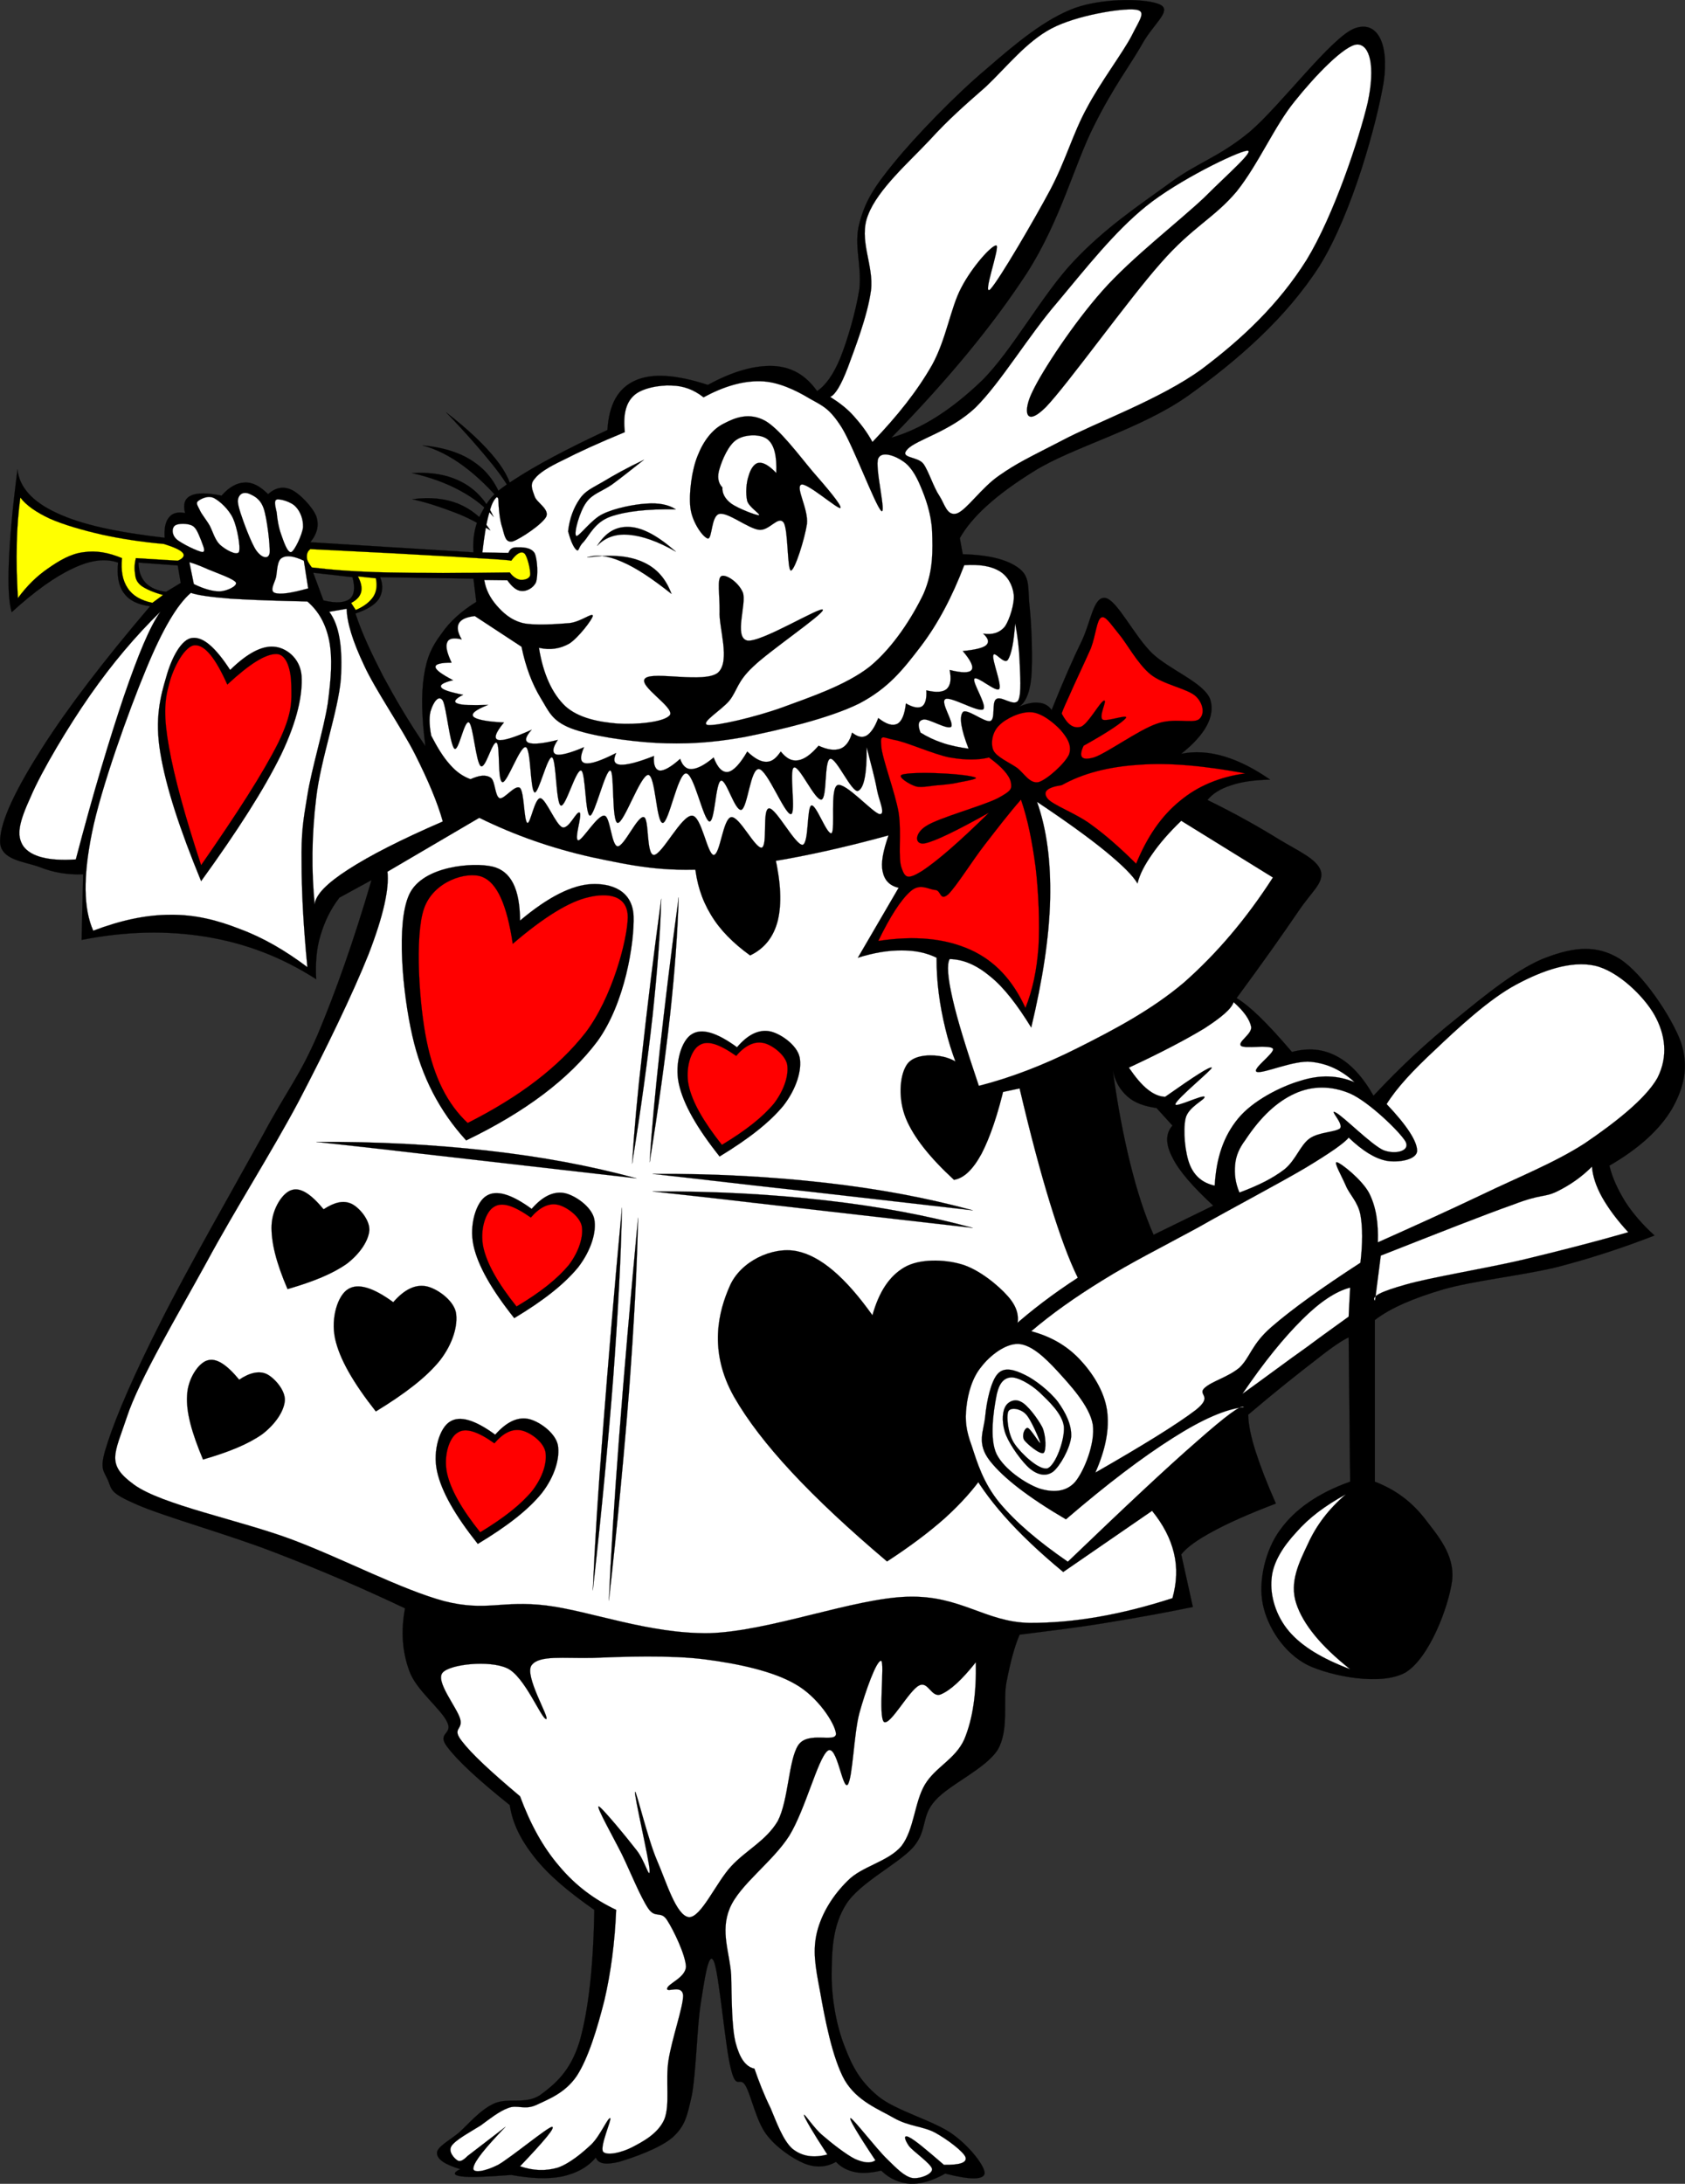
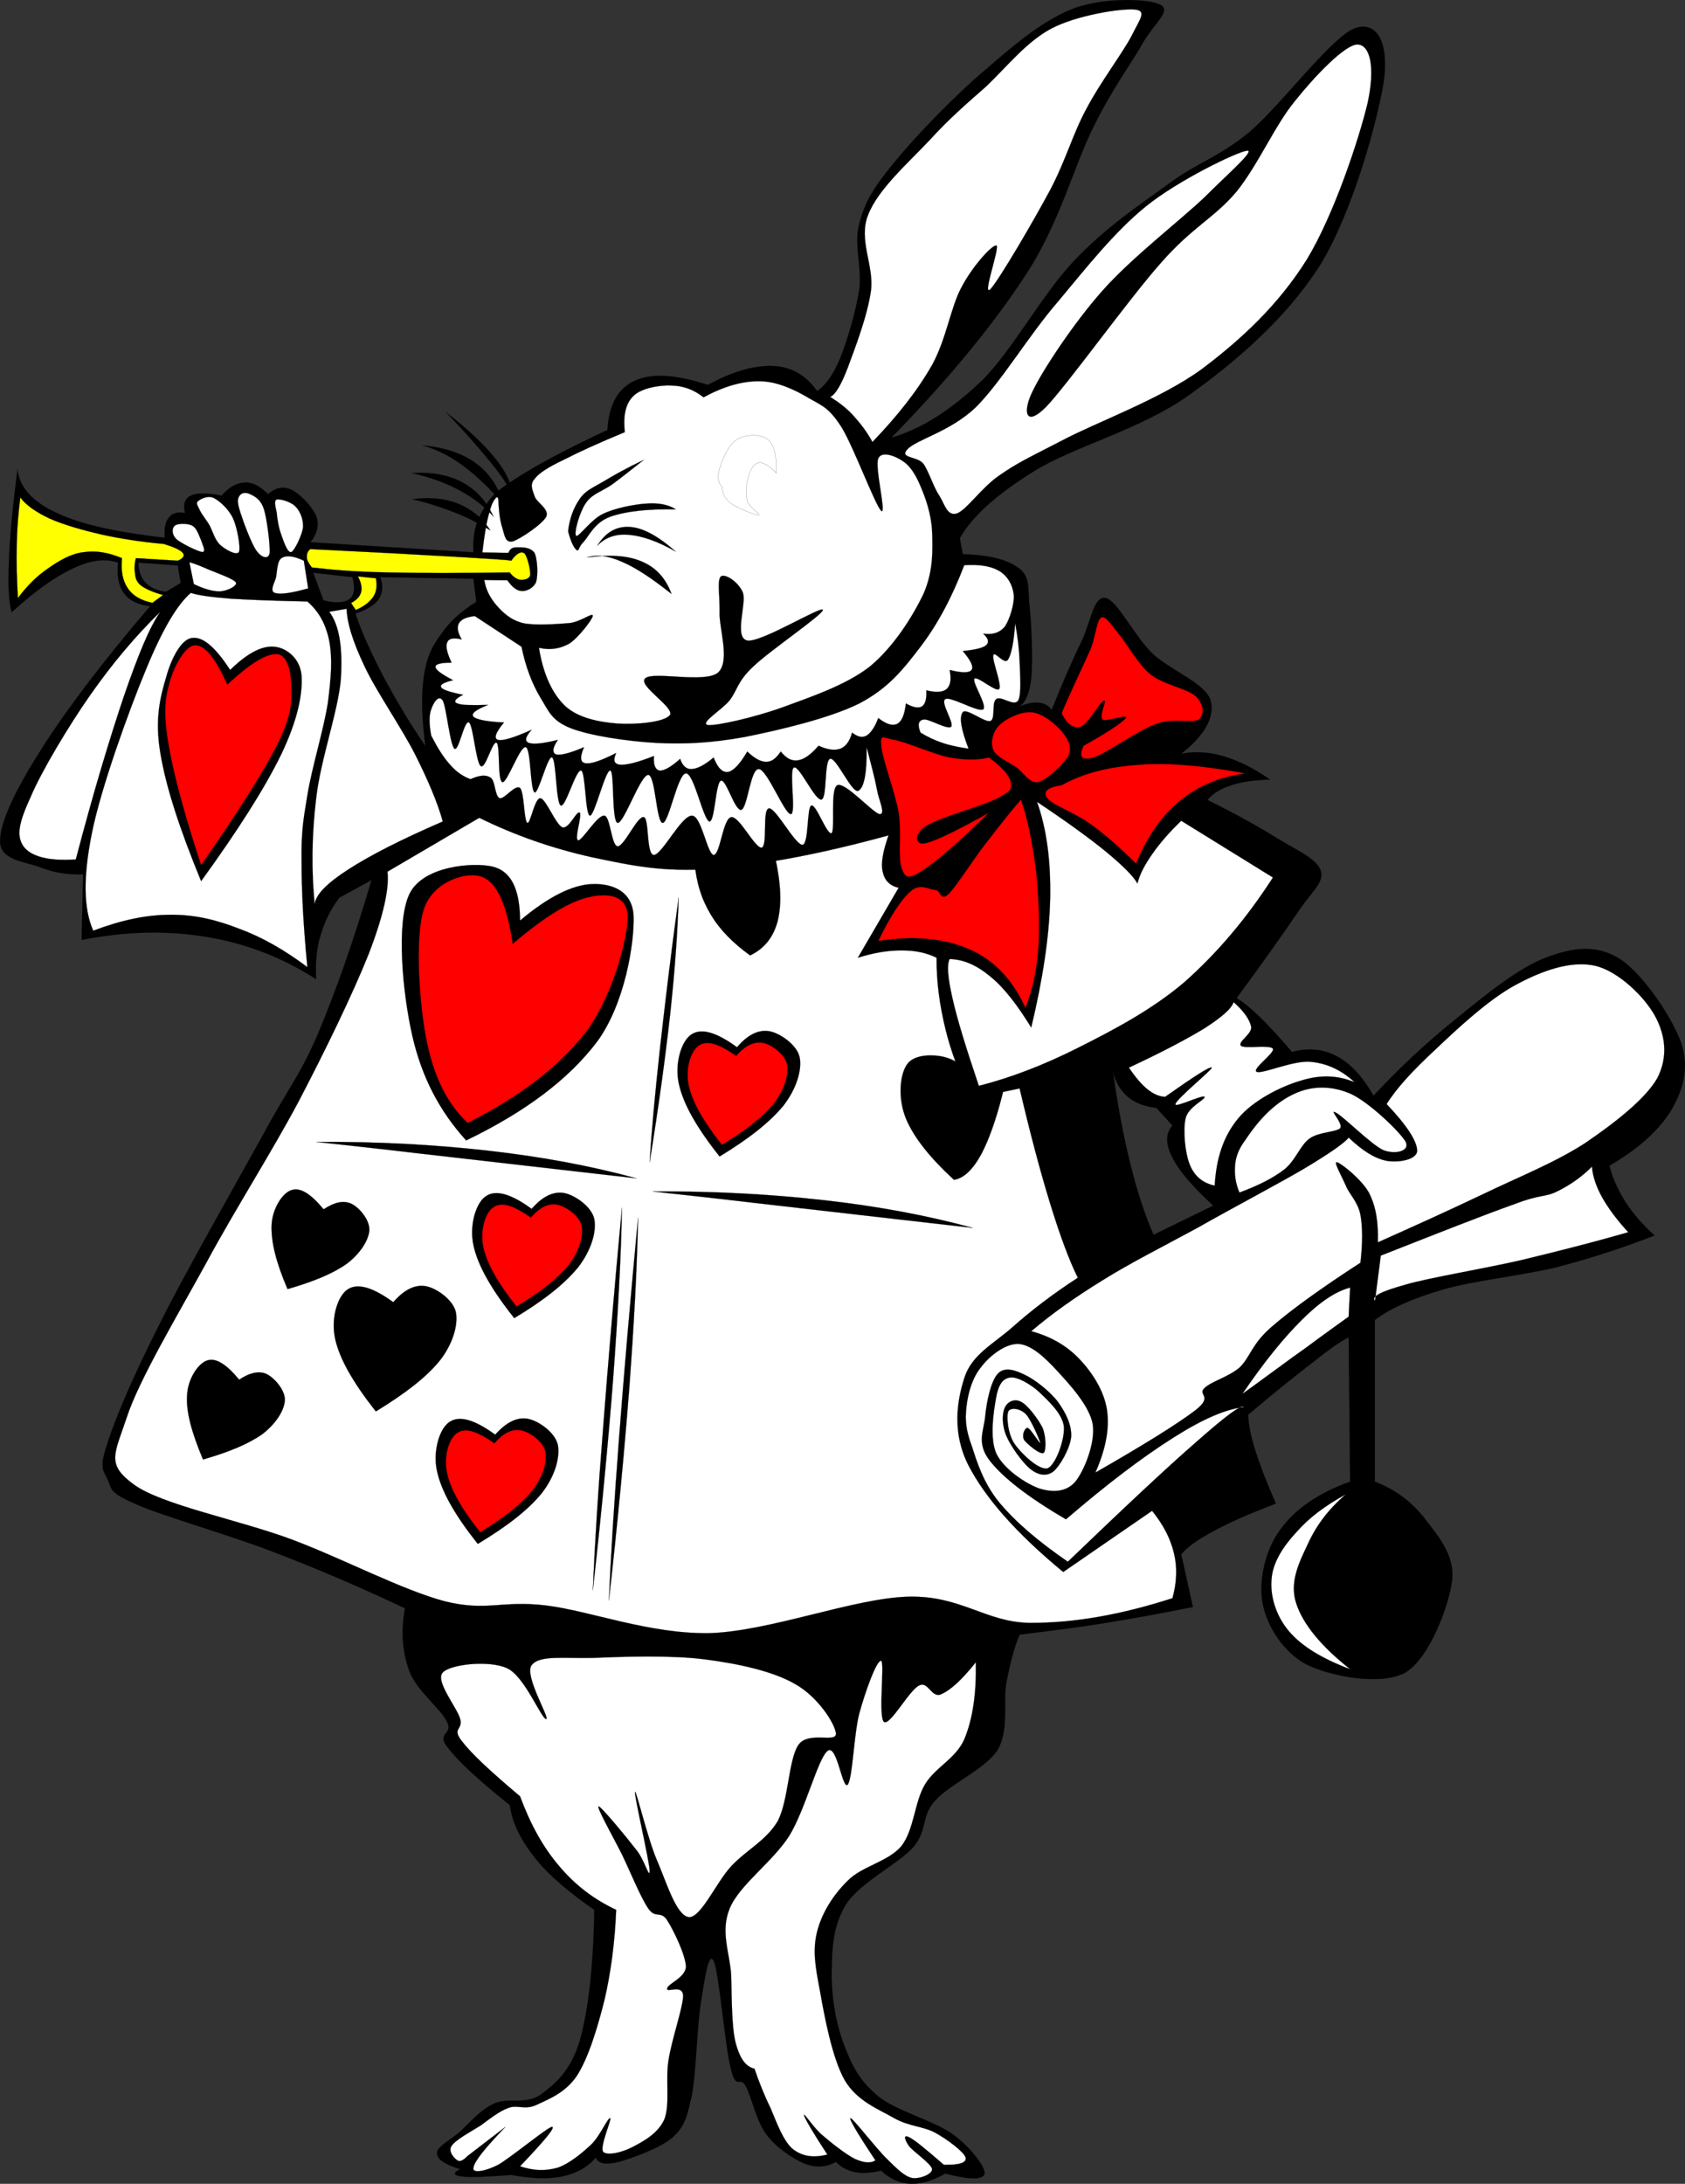
<svg xmlns="http://www.w3.org/2000/svg" width="449.263" height="582.193">
  <rect width="100%" height="100%" fill="#333333" stroke="none" />
  <title>white rabbit</title>
  <g>
    <title>Layer 1</title>
    <g id="g5">
      <path d="m217.855,104.267c2.231,-1.476 4.355,-4.356 6.228,-8.928c1.872,-4.716 4.104,-12.24 5.04,-18.252c0.72,-6.12 -1.548,-11.808 0,-17.496c1.476,-5.688 3.708,-9.504 9.324,-16.308c5.651,-6.948 16.308,-18 24.479,-24.84c8.064,-7.02 15.805,-13.428 23.652,-16.308c7.848,-2.808 19.8,-2.556 22.932,-0.792c2.88,1.656 -2.088,5.112 -5.04,10.512c-3.06,5.4 -7.704,11.448 -12.815,21.744c-5.22,10.296 -8.856,25.128 -17.856,39.204c-9.144,14.004 -20.916,28.26 -36.144,43.884l0,0l0,0c7.992,-2.304 15.876,-7.308 24.084,-15.156c8.1,-7.992 16.128,-23.004 24.479,-31.824c8.353,-8.892 17.28,-14.832 25.236,-20.592c7.812,-5.868 13.392,-7.056 21.744,-13.968c8.315,-7.092 21.852,-25.308 27.972,-27.576c5.868,-2.196 9.288,3.708 7.74,14.364c-1.764,10.656 -8.28,34.74 -17.064,48.924c-8.928,13.968 -22.067,25.344 -34.956,34.56c-12.888,9.144 -30.924,13.752 -41.184,20.196c-10.296,6.372 -16.668,12.276 -19.8,17.856l0,0l0.792,4.284l0,0c7.128,0.18 12.132,1.476 15.156,3.888c2.987,2.376 2.088,5.544 2.699,10.476c0.504,4.86 0.828,14.184 0.396,18.648c-0.468,4.464 -1.764,6.876 -3.492,7.776l0,0c2.052,-0.972 3.996,-1.368 5.437,-1.188c1.403,0.072 2.699,0.72 3.491,1.944l0,0c3.024,-7.524 5.688,-13.644 8.137,-18.648c2.376,-5.112 3.06,-11.772 6.228,-11.232c3.132,0.612 7.596,10.008 12.42,14.724c4.716,4.5 14.112,7.956 15.552,12.456c1.261,4.428 -1.332,9.216 -7.775,14.364l0,0c3.563,-0.72 7.271,-0.504 11.268,0.648c3.996,1.188 7.992,3.168 12.42,6.228l0,0c-4.212,0.108 -7.704,0.576 -10.476,1.548c-2.844,0.9 -4.824,2.196 -6.229,3.888l0,0c7.74,3.78 13.86,7.272 19.044,10.476c5.076,3.096 10.261,5.256 11.232,8.568c0.72,3.168 -2.412,5.22 -6.192,10.872c-3.852,5.652 -9.107,13.14 -16.308,22.896l0,0c1.656,1.008 3.672,2.592 6.192,5.04c2.447,2.376 5.256,5.436 8.567,9.324l0,0c4.429,-1.188 8.389,-0.792 12.024,1.188c3.6,1.908 6.84,5.4 9.72,10.477l0,0c7.128,-7.632 14.364,-14.4 22.141,-20.592c7.668,-6.264 16.703,-13.644 24.048,-16.308c7.308,-2.736 13.319,-3.384 19.439,0.396c6.048,3.852 13.752,15.264 16.309,22.14c2.268,6.696 0.792,12.276 -2.341,17.855c-3.275,5.509 -8.712,10.513 -16.703,15.156l0,0c0.827,3.384 2.304,6.48 4.283,9.685c1.98,3.06 4.608,6.084 7.74,8.928l0,0c-8.316,3.24 -16.92,6.084 -26.388,8.532c-9.576,2.231 -21.816,3.527 -29.916,5.831c-8.064,2.377 -14.148,5.005 -18.252,8.173l0,0l0,43.092l0,0c5.472,2.124 9.647,5.22 13.212,9.72c3.348,4.428 8.208,9.72 7.38,16.704c-0.937,6.948 -6.048,20.556 -12.42,24.444c-6.48,3.636 -19.692,1.044 -26.028,-1.944c-6.408,-3.204 -10.836,-10.26 -12.023,-16.308c-1.225,-6.084 0.647,-14.4 4.644,-19.801c3.924,-5.436 10.044,-9.756 18.648,-12.815l0,0l-0.396,-38.448l0,0c-1.26,0.504 -4.104,2.304 -8.532,5.832c-4.5,3.456 -10.584,8.244 -18.252,14.76l0,0c0.036,2.521 0.685,5.761 1.944,9.721c1.26,3.924 3.024,8.531 5.436,13.968l0,0c-6.983,2.664 -12.456,5.076 -16.703,7.38c-4.213,2.268 -7.057,4.284 -8.532,6.191l0,0l3.096,14.005l0,0c-7.884,1.62 -15.552,2.987 -23.292,4.248c-7.812,1.296 -15.3,2.159 -22.896,3.132l0,0c-1.477,3.42 -2.521,7.632 -3.528,12.779c-0.937,5.076 0.756,12.564 -2.304,17.893c-3.276,5.147 -12.925,9.252 -16.704,13.572c-3.853,4.283 -1.908,7.775 -5.832,12.42c-4.068,4.536 -14.185,9.396 -17.856,15.155c-3.708,5.832 -3.852,12.456 -3.888,19.044c0,6.372 1.296,13.5 3.492,19.009c2.052,5.363 4.104,9.216 8.928,13.212c4.752,3.888 15.012,6.552 19.8,10.08c4.788,3.42 8.712,8.676 8.568,10.512c-0.396,1.692 -3.853,1.692 -10.512,0l0,0c-3.385,1.908 -6.48,2.808 -9.288,2.7c-2.881,-0.145 -5.473,-1.261 -7.776,-3.492l0,0c-2.736,0.612 -4.932,0.792 -6.984,0.396c-2.052,-0.432 -3.743,-1.296 -5.075,-2.735l0,0c-2.592,1.476 -5.437,1.656 -8.532,0.396c-3.204,-1.367 -7.488,-4.284 -10.08,-7.775c-2.628,-3.528 -3.924,-9.973 -5.436,-12.816c-1.656,-2.88 -2.448,1.26 -3.889,-4.248c-1.584,-5.616 -3.239,-26.244 -4.68,-29.124c-1.404,-2.88 -2.52,5.58 -3.492,11.628c-0.936,6.048 -1.188,17.964 -2.304,24.084c-1.296,5.832 -1.836,8.244 -5.076,11.269c-3.456,3.023 -10.836,5.544 -14.364,6.588c-3.491,0.828 -5.508,0.576 -6.191,-1.152l0,0c-2.196,2.628 -5.221,4.212 -8.929,5.04c-3.852,0.756 -8.243,0.576 -13.607,-0.396l0,0c-6.588,0.504 -10.944,0.684 -13.212,0.396c-2.269,-0.288 -2.448,-0.936 -0.396,-1.944l0,0c-4.14,-1.26 -6.155,-2.628 -6.191,-4.247c-0.145,-1.62 3.275,-3.349 5.832,-5.473c2.556,-2.268 5.615,-6.048 9.323,-7.74c3.673,-1.728 8.46,0.36 12.42,-2.34c3.853,-2.88 7.992,-6.191 10.477,-14.364c2.34,-8.388 3.636,-19.764 3.888,-34.955l0,0c-6.876,-4.788 -12.132,-9.217 -15.912,-13.969c-3.779,-4.788 -5.939,-9.216 -6.624,-13.968l0,0c-8.46,-6.768 -13.896,-11.808 -16.704,-15.552c-2.88,-3.78 1.656,-3.24 0,-6.588c-1.691,-3.601 -8.243,-8.46 -10.079,-13.608c-1.872,-5.112 -2.305,-10.548 -1.152,-16.704l0,0c-11.232,-5.328 -22.572,-10.224 -34.561,-14.832c-12.06,-4.716 -29.412,-9.54 -36.9,-12.815c-7.416,-3.204 -6.624,-3.924 -7.776,-6.588c-1.368,-2.916 -2.34,-3.097 0,-10.116c2.34,-7.164 7.056,-18.145 14.004,-31.824c6.876,-13.788 20.053,-36.792 27.181,-49.716c6.947,-12.924 9.828,-15.696 14.76,-27.072c4.824,-11.484 9.612,-24.984 14.364,-41.184l0,0l-8.568,4.68l0,0c-2.412,3.132 -3.96,6.444 -5.04,10.08c-1.116,3.6 -1.368,7.488 -1.152,11.664l0,0c-9.071,-5.832 -18.684,-9.54 -29.124,-11.268c-10.548,-1.764 -21.492,-1.548 -33.408,0.792l0,0l0.396,-17.496l0,0c-4.176,0.18 -7.92,-0.468 -11.664,-1.944c-3.852,-1.476 -10.584,-1.764 -10.476,-6.984c0.072,-5.436 4.572,-14.364 11.268,-24.84c6.732,-10.548 16.164,-22.932 28.728,-37.692l0,0c-3.312,-0.432 -5.544,-1.548 -6.984,-3.492c-1.44,-1.98 -1.908,-4.645 -1.548,-8.136l0,0c-3.384,-1.188 -7.308,-0.72 -12.06,1.548c-4.752,2.196 -10.188,6.084 -16.308,11.664l0,0c-0.756,-2.52 -1.008,-6.876 -0.756,-13.212c0.252,-6.48 0.972,-14.58 2.304,-24.84l0,0c0.468,4.68 3.924,8.604 10.512,11.628c6.588,3.096 15.984,5.112 28.728,6.588l0,0c-0.18,-2.592 0.252,-4.356 1.152,-5.436c0.864,-1.116 2.34,-1.548 4.284,-1.152l0,0c-0.575,-2.34 -0.107,-3.888 1.549,-4.644c1.584,-0.792 4.355,-0.792 8.172,0l0,0c2.052,-2.304 4.067,-3.42 6.191,-3.492c2.124,-0.108 4.068,0.972 6.229,3.096l0,0c1.979,-1.764 3.996,-2.16 6.191,-1.188c2.196,0.972 5.652,4.608 6.624,7.02c0.828,2.376 0.36,4.572 -1.548,6.984l0,0l43.488,2.7l0,0c-0.288,-4.068 0.432,-7.596 2.304,-10.872c1.765,-3.24 2.952,-4.968 8.568,-8.532c5.616,-3.672 13.716,-8.028 24.84,-13.212l0,0c0.432,-6.912 2.844,-11.124 7.38,-13.176c4.5,-2.052 10.872,-1.62 19.404,1.152l0,0c6.768,-3.708 12.6,-5.256 17.496,-5.04c4.893,0.246 8.637,2.478 11.625,6.69l0,0zm-116.496,49.608l24.876,0.396l0.756,6.192l0,0c-3.924,2.448 -6.984,5.112 -9.324,8.532c-2.483,3.312 -3.888,6.192 -4.644,11.268c-0.756,5.004 -0.576,11.124 0.396,18.648l0,0c-4.536,-6.624 -8.063,-12.708 -11.268,-18.648c-3.061,-5.976 -5.652,-11.412 -7.38,-16.704l0,0c3.096,-1.044 5.04,-2.196 6.228,-3.852c1.008,-1.656 1.261,-3.6 0.36,-5.832l0,0zm-7.38,0c0.756,2.844 0.504,4.788 -0.756,5.832c-1.368,0.972 -3.601,1.188 -6.984,0.36l0,0l-2.736,-7.38l0,0c3.492,0.396 6.984,0.792 10.476,1.188l0,0zm-57.06,-3.888l10.477,0.756l0.792,4.68l-3.889,2.34l0,0c-2.412,-0.252 -4.176,-1.08 -5.436,-2.34c-1.26,-1.332 -1.908,-3.096 -1.944,-5.436l0,0zm259.776,135.324c0.611,3.024 1.908,5.22 3.888,6.984c1.908,1.728 4.5,2.628 7.776,3.096l0,0l4.248,4.68l0,0c-1.872,2.124 -1.872,4.969 0,8.532c1.764,3.601 5.436,7.776 10.872,12.816l0,0l-15.912,7.775l0,0c-2.412,-5.508 -4.393,-11.628 -6.229,-19.044c-1.835,-7.451 -3.383,-15.551 -4.643,-24.839l0,0z" id="path7" stroke-miterlimit="10" stroke-width="0.036" stroke="black" fill-rule="evenodd" />
      <path d="m128.611,147.287c0.54,-4.68 1.116,-8.244 1.872,-10.692c0.647,-2.592 1.476,-3.888 2.34,-4.284l0,0c0.145,3.744 0.432,6.408 1.152,8.532c0.576,2.016 0.792,3.924 2.735,3.492c1.944,-0.612 7.885,-4.572 8.929,-6.588c0.899,-2.052 -2.628,-3.816 -3.097,-5.436c-0.575,-1.728 -1.367,-3.132 0,-4.644c1.225,-1.62 3.672,-3.132 7.74,-5.076c4.068,-2.088 9.324,-4.5 16.308,-7.38l0,0c-0.468,-4.392 0.181,-7.668 2.341,-9.684c2.052,-2.052 6.947,-2.916 10.115,-2.736c3.097,0.036 5.94,1.08 8.532,3.132l0,0c5.4,-2.916 10.404,-4.392 15.156,-4.284c4.644,0.072 9.504,2.412 13.176,4.644c3.636,2.016 5.328,2.664 8.568,7.776c3.096,5.076 8.855,20.556 10.476,22.14c1.512,1.26 -1.8,-11.772 -0.792,-13.968c0.936,-2.16 4.716,-0.612 6.624,0.756c1.8,1.152 3.348,3.492 4.644,6.624c1.296,3.06 2.845,7.2 3.097,12.024c0.144,4.896 0.396,10.512 -2.305,16.704c-2.916,6.084 -8.027,14.22 -14.363,19.404c-6.408,5.004 -16.128,8.208 -23.328,10.872c-7.308,2.628 -17.424,4.932 -19.8,4.68c-2.304,-0.504 3.708,-3.96 5.832,-6.624c2.016,-2.628 2.016,-5.004 6.228,-8.928c4.177,-4.104 18.756,-13.968 18.612,-15.156c-0.324,-1.188 -16.632,8.892 -20.196,8.172c-3.636,-0.9 -0.036,-9.9 -1.151,-12.816c-1.261,-2.952 -4.824,-5.076 -5.832,-4.284c-1.044,0.864 -0.324,4.896 -0.36,9.324c-0.252,4.32 2.952,13.176 -0.396,16.308c-3.492,2.988 -17.244,-0.432 -19.44,1.548c-2.088,1.908 7.704,7.596 6.624,9.72c-1.332,2.016 -9.288,2.664 -14.004,2.34c-4.824,-0.396 -10.404,-1.404 -13.968,-4.68c-3.492,-3.348 -5.868,-8.568 -6.984,-15.516l0,0c3.024,0.684 5.688,0.252 8.136,-1.152c2.376,-1.548 6.12,-6.408 6.229,-7.38c-0.036,-1.008 -3.132,1.584 -6.229,1.944c-3.24,0.252 -9.18,0.72 -12.42,0c-3.275,-0.828 -5.328,-2.808 -6.983,-4.68c-1.729,-2.016 -2.881,-4.14 -3.313,-6.804l0,0l6.156,0.072l0,0c1.224,1.728 2.483,2.808 3.78,2.844c1.331,0.144 3.132,-0.756 3.852,-2.304c0.612,-1.8 0.396,-6.192 -0.36,-7.776c-0.972,-1.62 -3.456,-1.584 -4.68,-1.548c-1.224,-0.072 -1.944,0.468 -2.304,1.476l0,0c-2.305,-0.036 -4.609,-0.072 -6.949,-0.108l0,0z" id="path9" stroke-miterlimit="10" stroke-width="0.036" stroke="black" fill-rule="evenodd" fill="#ffffff" />
-       <path d="m188.731,143.579c-1.368,-0.36 -4.212,-4.428 -4.645,-8.172c-0.468,-3.816 0.36,-10.188 1.944,-13.968c1.512,-3.852 3.888,-7.02 6.984,-8.532c3.06,-1.62 6.731,-2.988 10.872,-0.792c3.924,2.124 9.396,9.576 12.815,13.608c3.42,3.924 7.776,8.964 7.38,9.684c-0.54,0.576 -9.071,-6.948 -10.476,-6.192c-1.548,0.756 1.979,6.516 1.548,10.476c-0.576,3.852 -3.204,12.348 -4.284,12.42c-1.008,-0.18 -0.684,-10.98 -1.943,-12.816c-1.477,-1.908 -3.816,2.304 -6.589,1.944c-2.916,-0.396 -8.208,-4.68 -10.476,-4.248c-2.301,0.432 -1.906,6.696 -3.13,6.588l0,0z" id="path11" stroke-miterlimit="10" stroke-width="0.036" stroke="black" fill-rule="evenodd" />
      <path d="m192.619,129.971c-1.188,-1.224 -1.439,-2.952 -0.756,-5.04c0.648,-2.232 2.376,-6.444 4.644,-7.776c2.124,-1.368 6.337,-1.548 8.173,0c1.764,1.44 2.483,4.428 2.304,8.964l0,0c-1.908,-2.016 -3.456,-2.88 -4.645,-2.736c-1.26,0.108 -2.268,1.728 -2.735,3.492c-0.648,1.764 -0.828,4.716 -0.396,6.624c0.433,1.692 3.744,3.672 3.132,3.852c-0.863,0.036 -5.688,-1.872 -7.38,-3.096c-1.621,-1.224 -2.448,-2.7 -2.341,-4.284l0,0z" id="path13" stroke-miterlimit="10" stroke-width="0.036" stroke="black" fill-rule="evenodd" fill="white" />
      <path d="m151.472,141.635c0.396,-3.564 1.548,-6.372 3.06,-8.568c1.476,-2.232 3.384,-2.952 6.264,-4.644c2.916,-1.764 6.408,-3.708 10.872,-5.832l0,0c-3.168,2.484 -5.903,4.68 -8.496,6.588c-2.664,1.836 -5.22,2.448 -6.84,4.752c-1.728,2.268 -3.456,8.352 -2.7,8.928c0.685,0.396 3.996,-4.428 7.164,-5.868c3.097,-1.512 8.316,-2.556 11.628,-2.736c3.204,-0.216 5.797,0.252 7.776,1.548l0,0c-7.632,-0.144 -13.32,0.504 -17.46,1.944c-4.104,1.476 -5.616,4.968 -7.02,6.588c-1.584,1.512 -1.261,2.664 -1.944,2.34c-0.685,-0.504 -1.548,-2.088 -2.304,-5.04l0,0z" id="path15" stroke-miterlimit="10" stroke-width="0.036" stroke="black" fill-rule="evenodd" />
      <path d="m159.211,145.523c2.088,-2.196 4.896,-3.276 8.425,-2.952c3.527,0.288 7.668,1.692 12.563,4.5l0,0c-4.752,-4.176 -8.748,-6.372 -12.276,-6.588c-3.564,-0.216 -6.371,1.332 -8.712,5.04l0,0z" id="path17" stroke-miterlimit="10" stroke-width="0.036" stroke="black" fill-rule="evenodd" />
      <path d="m156.512,148.619c6.155,-0.828 10.943,-0.54 14.76,1.152c3.815,1.656 6.228,4.464 7.775,8.568l0,0c-5.184,-4.104 -9.359,-6.912 -13.212,-8.568c-3.815,-1.692 -6.876,-1.98 -9.323,-1.152l0,0z" id="path19" stroke-miterlimit="10" stroke-width="0.036" stroke="black" fill-rule="evenodd" />
      <path d="m136.783,132.419c-0.216,-2.988 -1.62,-6.3 -4.644,-10.08c-3.024,-3.78 -7.38,-7.92 -13.212,-12.42l0,0c5.363,5.544 9.323,10.152 12.42,13.968c2.988,3.744 4.753,6.588 5.436,8.532l0,0z" id="path21" stroke-miterlimit="10" stroke-width="0.036" stroke="black" fill-rule="evenodd" />
      <path d="m134.299,134.543c-1.403,-4.716 -3.779,-8.388 -7.416,-11.016c-3.636,-2.7 -8.388,-4.248 -14.256,-4.788l0,0c3.672,0.972 7.164,2.736 10.872,5.436c3.564,2.628 7.164,6.084 10.8,10.368l0,0z" id="path23" stroke-miterlimit="10" stroke-width="0.036" stroke="black" fill-rule="evenodd" />
      <path d="m131.6,137.783c-1.944,-4.212 -4.717,-7.272 -8.316,-9.18c-3.672,-1.979 -8.1,-2.808 -13.428,-2.484l0,0c4.968,1.152 9.107,2.664 12.815,4.68c3.673,1.98 6.517,4.212 8.929,6.984l0,0z" id="path25" stroke-miterlimit="10" stroke-width="0.036" stroke="black" fill-rule="evenodd" />
      <path d="m130.735,141.383c-2.304,-3.492 -5.184,-5.688 -8.64,-7.128c-3.528,-1.368 -7.488,-1.8 -12.168,-1.152l0,0c3.995,0.864 7.739,2.16 11.231,3.492c3.493,1.296 6.589,3.024 9.577,4.788l0,0z" id="path27" stroke-miterlimit="10" stroke-width="0.036" stroke="black" fill-rule="evenodd" />
      <path d="m221.348,105.815c1.332,-0.576 2.844,-2.988 4.68,-7.776c1.764,-4.824 5.256,-13.716 6.191,-20.556c0.864,-6.804 -3.456,-13.536 -0.756,-20.196c2.592,-6.804 10.944,-14.112 16.309,-19.836c5.292,-5.796 9.504,-9.432 15.119,-14.364c5.437,-5.148 10.765,-11.988 17.496,-15.516c6.66,-3.492 18.396,-5.364 22.141,-5.04c3.384,0.324 1.403,2.52 -0.792,6.984c-2.305,4.464 -8.353,12.42 -12.024,19.404c-3.708,6.804 -5.472,13.68 -9.72,21.744c-4.356,8.136 -13.5,23.796 -15.912,26.424c-2.412,2.34 2.736,-11.592 1.548,-11.664c-1.332,0 -6.516,5.832 -9.324,11.268c-2.844,5.292 -3.96,13.644 -7.775,20.592c-3.96,6.948 -9.216,13.572 -15.912,20.556l0,0c-1.477,-2.736 -3.204,-4.932 -5.04,-6.984c-1.874,-2.088 -3.998,-3.636 -6.229,-5.04l0,0z" id="path29" stroke-miterlimit="10" stroke-width="0.036" stroke="black" fill-rule="evenodd" fill="#ffffff" />
      <path d="m241.939,119.783c2.34,-2.592 11.483,-4.716 18.252,-11.232c6.695,-6.66 14.04,-19.044 21.744,-27.972c7.56,-9.036 15.228,-18.828 23.688,-25.632c8.46,-6.84 24.048,-14.4 26.784,-14.76c2.556,-0.36 -4.896,6.048 -11.269,12.42c-6.588,6.264 -19.439,16.128 -27.18,24.876c-7.776,8.748 -16.056,21.384 -18.612,26.784c-2.628,5.184 -2.159,9.9 3.492,4.284c5.76,-5.976 21.996,-28.692 30.672,-38.448c8.425,-9.648 14.185,-11.916 20.196,-19.044c5.868,-7.344 10.116,-17.496 15.516,-24.084c5.328,-6.696 13.393,-15.12 16.704,-15.12c3.313,0.072 4.824,5.796 2.736,15.516c-2.268,9.576 -9,29.988 -16.308,41.94c-7.452,11.844 -17.101,20.952 -27.973,29.124c-11.088,8.064 -28.188,14.184 -37.296,19.044c-9.072,4.68 -11.988,6.012 -16.668,9.288c-4.752,3.24 -8.604,9.108 -11.268,10.116c-2.7,0.792 -3.24,-2.484 -4.681,-4.68c-1.584,-2.34 -2.808,-6.48 -4.248,-8.532c-1.545,-2.088 -6.585,-1.44 -4.281,-3.888l0,0z" id="path31" stroke-miterlimit="10" stroke-width="0.036" stroke="black" fill-rule="evenodd" fill="#ffffff" />
      <path d="m332.011,303.959c4.177,-6.336 8.532,-10.296 13.212,-12.42c4.645,-2.125 9.757,-2.125 14.761,0c4.968,2.195 13.176,10.115 14.76,12.779c1.368,2.557 -2.664,3.528 -5.832,2.341c-3.168,-1.332 -10.872,-9.181 -12.816,-10.08c-1.907,-0.973 2.232,2.987 1.188,4.248c-1.296,1.044 -5.688,0.936 -8.172,2.735c-2.484,1.836 -3.564,5.616 -6.588,8.137c-3.168,2.447 -7.093,4.392 -12.061,6.228l0,0c-1.116,-2.628 -1.368,-5.04 -1.151,-7.38c0.215,-2.448 1.115,-4.464 2.699,-6.588l0,0z" id="path33" stroke-miterlimit="10" stroke-width="0.036" stroke="black" fill-rule="evenodd" fill="#ffffff" />
      <path d="m260.191,443.135c0.144,8.316 -0.792,15.048 -3.097,20.592c-2.447,5.364 -7.668,7.309 -10.512,12.061c-2.771,4.716 -2.844,11.916 -6.192,16.308c-3.527,4.248 -10.584,5.4 -14.363,9.288c-3.924,3.852 -6.876,8.568 -8.172,13.608c-1.225,5.004 -0.504,9.144 0.792,15.911c1.188,6.732 3.24,17.82 6.588,23.688c3.312,5.616 9.107,7.74 13.212,10.116c3.996,2.231 7.668,2.124 10.872,3.852c3.132,1.692 7.739,5.148 8.136,6.624c0.324,1.368 -1.512,2.017 -5.796,1.944l0,0c-4.68,-4.032 -7.74,-6.624 -9.324,-7.38c-1.584,-0.756 -1.116,0.72 0,2.34c1.008,1.404 5.94,4.716 6.192,6.191c0.071,1.404 -3.492,2.736 -5.437,2.341c-2.052,-0.504 -3.924,-2.412 -6.588,-5.04c-2.844,-2.736 -9.144,-10.944 -9.72,-10.872c-0.504,0.036 1.656,3.779 6.624,11.231l0,0c-1.332,0.9 -3.096,0.648 -5.437,-0.359c-2.376,-1.188 -6.335,-4.284 -8.567,-6.229c-2.448,-1.979 -5.148,-6.336 -5.04,-5.436c0.216,0.828 2.196,4.319 6.228,10.476l0,0c-3.708,0.973 -6.768,0.504 -9.323,-1.548c-2.521,-2.232 -4.284,-7.2 -5.832,-10.872c-1.765,-3.564 -3.097,-7.056 -4.284,-10.476l0,0c-2.412,-0.504 -3.96,-2.881 -5.04,-6.984c-1.044,-4.284 -1.008,-11.808 -1.152,-17.856c-0.359,-6.084 -2.987,-11.628 -0.396,-17.892c2.628,-6.336 11.448,-12.348 15.912,-19.404c4.284,-7.056 7.523,-20.268 10.115,-22.535c2.557,-2.232 3.996,10.476 5.437,8.964c1.332,-1.836 1.62,-13.464 3.096,-19.044c1.548,-5.652 4.608,-14.292 5.832,-13.969c0.972,0.504 -0.864,15.013 0.756,16.309c1.692,0.936 6.696,-8.46 9.324,-9.721c2.448,-1.331 3.276,3.385 5.832,2.341c2.556,-1.08 5.616,-3.889 9.324,-8.568l0,0z" id="path35" stroke-miterlimit="10" stroke-width="0.036" stroke="black" fill-rule="evenodd" fill="#ffffff" />
      <path d="m124.651,574.787l10.116,-7.776l0,0c-5.4,5.616 -8.244,9.108 -8.532,10.872c-0.432,1.62 3.06,1.044 6.588,-0.756c3.456,-1.98 13.284,-10.116 14.364,-10.116c0.972,0.072 -1.872,3.528 -8.532,10.512l0,0c3.564,1.225 6.876,1.296 10.08,0.36c3.168,-1.116 6.516,-3.924 8.928,-6.192c2.376,-2.304 4.428,-7.271 5.04,-6.983c0.433,0.324 -2.844,7.56 -1.908,8.928c1.009,1.152 4.933,0.252 7.74,-1.188c2.736,-1.439 6.84,-3.527 8.568,-7.38c1.62,-3.924 0.252,-10.476 1.151,-15.912c0.9,-5.615 3.816,-13.896 3.889,-17.063c-0.145,-3.276 -4.393,-0.685 -4.284,-1.944c0.216,-1.368 4.86,-2.844 5.04,-5.832c-0.145,-3.204 -3.313,-9.756 -5.04,-12.42c-1.692,-2.628 -3.096,-0.288 -5.04,-3.132c-2.088,-3.096 -4.788,-9.828 -6.984,-14.364c-2.304,-4.607 -6.876,-12.672 -6.228,-12.815c0.54,-0.181 7.848,8.712 10.116,11.664c2.231,2.808 3.491,7.991 3.491,5.436c-0.071,-2.628 -4.283,-20.592 -3.888,-20.988c0.288,-0.468 3.384,12.564 5.832,18.252c2.448,5.58 5.112,14.797 8.532,15.156c3.24,0.145 7.271,-9.288 11.268,-13.571c3.996,-4.32 9.288,-6.769 12.42,-12.061c2.881,-5.58 2.845,-16.2 5.437,-20.196c2.592,-3.924 10.116,-0.468 10.08,-3.096c-0.288,-2.808 -4.933,-9.9 -10.872,-13.212c-5.868,-3.42 -15.084,-5.436 -24.048,-6.588c-9.181,-1.188 -22.068,-0.72 -29.916,-0.396c-7.849,0.181 -14.256,-0.792 -16.309,1.944c-2.088,2.7 4.896,14.148 3.889,14.364c-1.296,0.036 -5.761,-11.484 -10.477,-13.572c-4.68,-2.16 -15.048,-1.08 -17.1,1.152c-2.16,2.231 3.78,9.288 4.644,12.42c0.756,2.987 -2.304,2.34 0.396,5.832c2.628,3.456 7.812,8.244 15.552,14.76l0,0c2.772,7.452 6.084,13.536 10.476,18.648c4.284,5.111 9.288,8.855 15.156,11.628l0,0c-0.359,8.64 -1.404,16.668 -3.132,24.084c-1.872,7.416 -4.284,15.443 -7.38,20.195c-3.168,4.681 -7.813,6.3 -10.872,7.776c-3.06,1.368 -5.004,-0.18 -7.38,0.756c-2.484,0.9 -4.896,2.88 -7.38,4.68c-2.7,1.692 -6.624,3.78 -7.74,5.437c-1.008,1.548 0.756,3.348 1.548,3.852c0.65,0.464 1.549,0.033 2.701,-1.155l0,0z" id="path37" stroke-miterlimit="10" stroke-width="0.036" stroke="black" fill-rule="evenodd" fill="#ffffff" />
      <path d="m53.623,144.047c-0.54,-1.224 -1.188,-3.312 -2.34,-3.888c-1.188,-0.684 -3.996,-0.684 -4.68,0c-0.756,0.576 -0.9,2.268 0.396,3.528c1.188,1.152 5.832,3.384 6.984,3.492c1.044,-0.108 0,-1.944 -0.36,-3.132l0,0z" id="path39" stroke-miterlimit="10" stroke-width="0.036" stroke="black" fill-rule="evenodd" fill="#ffffff" />
      <path d="m53.228,135.911c-0.576,-1.188 -1.08,-1.836 -0.396,-2.34c0.648,-0.54 2.628,-1.62 4.284,-0.756c1.512,0.828 3.888,2.916 5.04,5.436c1.08,2.376 2.052,7.668 1.548,8.928c-0.684,1.044 -3.708,-0.72 -5.04,-1.944c-1.368,-1.296 -1.908,-3.456 -2.735,-5.076c-0.974,-1.692 -2.198,-3.06 -2.701,-4.248l0,0z" id="path41" stroke-miterlimit="10" stroke-width="0.036" stroke="black" fill-rule="evenodd" fill="#ffffff" />
      <path d="m63.703,132.419c0.468,-0.936 1.477,-1.296 2.736,-0.792c1.044,0.504 2.88,1.152 3.852,3.888c0.9,2.592 1.8,10.116 1.584,12.024c-0.396,1.764 -2.268,1.044 -3.527,-0.756c-1.332,-1.872 -3.492,-7.74 -4.248,-10.116c-0.792,-2.521 -0.829,-3.384 -0.397,-4.248l0,0z" id="path43" stroke-miterlimit="10" stroke-width="0.036" stroke="black" fill-rule="evenodd" fill="#ffffff" />
      <path d="m73.783,133.175c0.756,-0.252 3.888,0.576 5.076,1.944c1.224,1.26 2.016,3.348 1.944,5.436c-0.217,1.98 -2.232,6.228 -3.133,6.624c-1.044,0.324 -2.088,-2.988 -2.699,-4.68c-0.685,-1.872 -1.08,-4.284 -1.188,-5.832c-0.36,-1.729 -0.828,-3.168 0,-3.492l0,0z" id="path45" stroke-miterlimit="10" stroke-width="0.036" stroke="black" fill-rule="evenodd" fill="#ffffff" />
      <path d="m126.596,164.243l12.456,8.172l0,0c1.115,5.472 2.844,9.9 5.039,13.572c2.196,3.528 2.916,6.12 8.137,8.172c5.184,1.98 14.688,3.42 22.536,3.888c7.596,0.396 14.651,0.072 23.688,-1.548c9.18,-1.836 22.645,-4.968 30.672,-8.964c7.776,-4.104 11.592,-8.964 16.308,-15.12c4.717,-6.192 8.46,-13.392 11.664,-21.744l0,0c3.996,-0.252 7.057,0.216 9.324,1.548c2.196,1.296 3.528,3.636 3.853,6.192c0.287,2.448 -1.08,6.732 -2.305,8.568c-1.368,1.692 -3.312,2.34 -5.832,1.944l0,0c1.44,1.332 1.656,2.268 0.792,3.096c-0.899,0.756 -3.023,1.224 -6.228,1.548l0,0c2.124,2.484 2.952,4.212 2.34,5.04c-0.612,0.828 -2.556,0.828 -5.832,0l0,0c0.468,2.52 0.252,4.068 -0.792,5.076c-1.08,0.9 -2.844,0.972 -5.436,0.36l0,0c0.144,2.232 -0.288,3.708 -1.152,4.284c-0.9,0.54 -2.376,0.324 -4.284,-0.792l0,0c-0.36,2.988 -1.08,4.752 -2.304,5.436c-1.332,0.612 -2.88,0.144 -5.076,-1.548l0,0c-0.9,2.448 -1.98,3.96 -3.096,4.68c-1.261,0.684 -2.412,0.324 -3.889,-0.792l0,0c-0.575,2.232 -1.655,3.708 -3.096,4.284c-1.584,0.54 -3.384,0.324 -5.832,-0.792l0,0c-1.979,2.304 -3.744,3.6 -5.436,3.888c-1.8,0.288 -3.168,-0.54 -4.645,-2.34l0,0c-1.224,1.764 -2.34,2.772 -3.888,2.736c-1.476,0.036 -3.204,-0.972 -5.04,-2.736l0,0c-1.944,3.348 -3.636,5.112 -5.076,5.436c-1.548,0.252 -2.844,-1.08 -3.888,-3.852l0,0c-2.448,2.052 -4.248,2.952 -5.796,3.096c-1.512,0.108 -2.556,-0.936 -3.132,-2.736l0,0c-2.412,2.196 -4.356,3.24 -5.437,3.132c-1.116,-0.144 -1.764,-1.44 -1.548,-3.888l0,0c-4.355,1.728 -7.2,2.412 -8.928,2.34c-1.765,-0.144 -2.017,-1.188 -1.152,-3.132l0,0c-4.104,2.088 -6.696,2.952 -8.172,2.736c-1.512,-0.252 -1.512,-1.728 -0.396,-4.284l0,0c-3.708,1.584 -6.301,2.232 -7.381,1.944c-1.115,-0.36 -1.115,-1.656 0.396,-3.888l0,0c-4.068,1.008 -6.516,1.224 -7.74,0.792c-1.188,-0.468 -0.936,-1.584 0.756,-3.492l0,0c-4.716,2.124 -7.739,3.024 -8.928,2.7c-1.224,-0.324 -0.756,-1.872 1.548,-4.644l0,0c-4.788,-0.216 -7.452,-0.828 -8.136,-1.548c-0.72,-0.792 0.576,-1.836 3.888,-3.132l0,0c-4.428,0.108 -7.02,0.108 -8.172,-0.396c-1.188,-0.396 -0.54,-1.296 1.548,-2.304l0,0c-3.492,-0.684 -5.436,-1.332 -5.832,-1.944c-0.504,-0.684 0.54,-1.332 3.132,-1.944l0,0c-3.096,-1.62 -4.607,-2.736 -4.68,-3.492c-0.107,-0.792 1.368,-1.188 4.284,-1.188l0,0c-1.224,-2.628 -1.656,-4.392 -1.152,-5.436c0.396,-1.044 1.729,-1.296 3.853,-0.756l0,0c-1.08,-1.872 -1.332,-3.204 -0.756,-4.284c0.578,-1.044 1.946,-1.692 4.251,-1.944l0,0z" id="path47" stroke-miterlimit="10" stroke-width="0.036" stroke="black" fill-rule="evenodd" fill="white" />
      <path d="m114.968,196.103c-0.576,-3.096 -0.576,-5.472 0,-6.984c0.539,-1.656 1.943,-4.104 3.096,-2.34c0.972,1.836 1.872,11.664 3.096,12.816c1.152,0.9 2.628,-7.812 3.888,-6.984c1.116,0.72 1.836,10.656 3.133,11.628c1.296,0.9 3.132,-6.948 4.248,-6.192c0.972,0.72 0.144,10.188 1.548,10.476c1.296,0.18 4.716,-9.864 6.228,-9.324c1.404,0.54 1.116,11.412 2.34,12.06c1.08,0.324 3.456,-9.864 4.645,-9.324c1.151,0.468 1.008,12.24 2.34,12.816c1.296,0.54 4.032,-9.792 5.436,-9.324c1.188,0.468 1.044,11.88 2.341,12.024c1.26,-0.036 4.14,-12.42 5.436,-12.024c1.116,0.324 0.288,13.68 1.944,13.968c1.728,0.036 6.012,-12.708 8.136,-12.816c1.979,0.036 2.124,12.78 3.888,12.816c1.656,-0.108 3.996,-13.212 6.192,-13.212c2.124,-0.072 4.572,12.348 6.228,12.816c1.513,0.252 1.62,-10.404 3.097,-10.872c1.403,-0.468 3.672,8.136 5.436,7.776c1.692,-0.612 2.412,-11.088 4.68,-10.872c2.232,0.144 6.841,12.06 8.532,12.024c1.477,-0.18 -0.576,-11.772 0.792,-12.42c1.404,-0.756 5.616,8.892 7.38,8.532c1.548,-0.576 0.648,-10.404 2.305,-10.872c1.62,-0.36 5.651,8.928 7.379,8.568c1.585,-0.612 2.412,-4.356 2.341,-11.664l0,0c1.151,4.536 2.195,8.244 2.735,11.268c0.54,2.988 2.412,6.624 0.756,6.588c-1.836,-0.288 -9.107,-8.568 -11.268,-7.74c-2.052,0.9 -0.576,11.736 -1.548,12.78c-1.224,0.756 -4.14,-7.848 -5.436,-7.344c-1.225,0.54 -0.612,10.188 -2.34,10.476c-1.98,0.036 -7.093,-9.864 -8.929,-9.72c-1.908,0.216 -0.288,9.864 -1.943,10.476c-1.801,0.252 -5.94,-8.424 -8.137,-8.136c-2.231,0.36 -2.916,10.008 -4.68,10.08c-1.728,-0.18 -3.24,-10.476 -5.796,-10.476c-2.844,0 -7.884,10.296 -10.116,10.476c-2.124,0.036 -1.224,-9.756 -2.7,-10.08c-1.691,-0.468 -5.22,7.812 -6.983,7.776c-1.692,-0.144 -1.944,-7.956 -3.528,-8.172c-1.872,-0.252 -5.868,6.624 -6.984,6.588c-1.188,-0.252 1.116,-6.732 0.396,-7.38c-0.828,-0.684 -2.844,4.5 -4.645,3.888c-1.764,-0.72 -4.355,-7.56 -5.832,-7.74c-1.548,-0.144 -2.663,6.912 -3.491,6.588c-0.937,-0.576 -0.792,-8.172 -1.944,-9.324c-1.296,-1.044 -4.176,3.06 -5.436,2.736c-1.297,-0.54 -1.152,-4.572 -2.341,-5.436c-1.332,-0.936 -3.096,-0.684 -5.436,0.36l0,0c-1.944,-0.72 -3.708,-1.872 -5.437,-3.852c-1.803,-1.98 -3.387,-4.572 -5.042,-7.776l0,0z" id="path49" stroke-miterlimit="10" stroke-width="0.036" stroke="black" fill-rule="evenodd" fill="white" />
      <path d="m245.431,195.311c-0.827,-2.088 -0.611,-3.204 0.792,-3.492c1.404,-0.288 6.265,2.772 7.381,1.944c0.863,-1.08 -2.988,-6.552 -1.549,-7.38c1.404,-0.828 8.748,3.6 10.08,2.736c1.188,-0.972 -3.023,-7.308 -2.34,-8.172c0.685,-0.9 5.76,3.708 6.624,2.736c0.756,-1.116 -1.944,-7.668 -1.584,-8.964c0.288,-1.368 2.88,2.592 3.888,1.188c0.937,-1.44 1.584,-4.68 1.944,-9.72l0,0c0.648,3.348 1.044,6.624 1.188,10.116c0.107,3.42 0.575,8.676 -0.396,10.476c-1.152,1.692 -4.572,-1.404 -5.832,-0.396c-1.296,0.828 -0.144,5.22 -1.548,5.832c-1.548,0.504 -6.408,-3.564 -7.38,-2.34c-0.973,1.224 -0.504,4.464 1.548,9.72l0,0c-2.521,-0.36 -4.896,-0.828 -6.984,-1.548c-2.232,-0.756 -4.032,-1.62 -5.832,-2.736l0,0z" id="path51" stroke-miterlimit="10" stroke-width="0.036" stroke="black" fill-rule="evenodd" fill="white" />
      <path d="m263.683,201.935c-2.808,0.72 -6.3,0.72 -10.476,0c-4.392,-0.864 -11.628,-4.176 -14.76,-4.68c-3.024,-0.576 -3.816,-1.728 -3.492,1.548c0.18,3.276 3.672,12.276 4.644,17.856c0.828,5.436 -0.252,12.024 0.792,14.76c0.937,2.628 1.549,3.168 5.437,0.792c3.888,-2.556 9.792,-7.596 17.855,-15.552l0,0c-8.64,4.824 -14.327,7.596 -17.063,8.172c-2.808,0.54 -2.916,-2.628 0.36,-4.644c3.312,-2.16 15.119,-5.364 19.044,-7.38c3.672,-1.98 3.815,-2.484 3.491,-4.284c-0.396,-1.836 -2.34,-4.032 -5.832,-6.588l0,0z" id="path53" stroke-miterlimit="10" stroke-width="0.036" stroke="black" fill-rule="evenodd" fill="red" />
-       <path d="m260.191,207.371c-0.648,-0.54 -5.977,-1.08 -9.324,-1.188c-3.528,-0.216 -9.288,-0.18 -10.477,0.396c-1.115,0.54 2.124,2.592 3.889,3.096c1.656,0.396 4.5,-0.324 6.191,-0.36c1.62,-0.144 1.765,-0.18 3.492,-0.396c1.621,-0.36 6.661,-1.152 6.229,-1.548l0,0z" id="path55" stroke-miterlimit="10" stroke-width="0.036" stroke="black" fill-rule="evenodd" />
      <path d="m264.835,199.991c-0.792,-1.944 -0.216,-4.932 1.584,-6.624c1.692,-1.764 5.652,-3.708 8.532,-3.492c2.736,0.144 5.976,2.772 7.775,4.68c1.656,1.908 3.204,4.104 2.305,6.588c-1.044,2.34 -5.832,6.696 -8.136,7.38c-2.412,0.468 -3.853,-2.448 -5.832,-3.888c-2.16,-1.476 -5.4,-2.844 -6.228,-4.644l0,0z" id="path57" stroke-miterlimit="10" stroke-width="0.036" stroke="black" fill-rule="evenodd" fill="red" />
      <path d="m283.087,190.271c-0.036,-0.216 0.612,-1.764 1.944,-4.644c1.332,-3.096 4.248,-9.216 5.832,-12.816c1.332,-3.6 1.548,-7.524 2.735,-8.172c1.08,-0.648 2.484,1.656 4.645,4.284c2.16,2.52 5.004,7.992 8.532,10.872c3.456,2.772 9.792,3.744 12.06,5.832c2.052,1.944 2.484,4.932 0.756,6.192c-1.764,1.116 -6.66,-0.54 -11.231,1.152c-4.824,1.656 -13.356,7.884 -16.704,8.964c-3.313,0.936 -4.176,-0.108 -2.736,-3.132l0,0c6.696,-3.708 10.404,-6.3 11.269,-7.38c0.756,-1.188 -5.257,1.116 -6.229,0.396c-1.08,-0.936 1.368,-5.256 0.396,-5.04c-1.116,0.36 -4.248,6.3 -6.192,6.984c-1.981,0.54 -3.529,-0.576 -5.077,-3.492l0,0z" id="path59" stroke-miterlimit="10" stroke-width="0.036" stroke="black" fill-rule="evenodd" fill="red" />
      <path d="m283.087,209.315c5.616,-3.132 12.349,-4.896 20.592,-5.436c8.208,-0.612 17.532,0.288 28.368,2.304l0,0c-6.84,0.936 -12.672,3.348 -17.496,7.38c-4.932,4.032 -8.676,9.504 -11.628,16.704l0,0c-4.14,-4.104 -8.063,-7.596 -12.06,-10.476c-3.996,-2.988 -10.368,-5.22 -11.628,-6.984c-1.26,-1.764 -0.108,-2.88 3.852,-3.492l0,0z" id="path61" stroke-miterlimit="10" stroke-width="0.036" stroke="black" fill-rule="evenodd" fill="red" />
      <path d="m272.215,213.167c1.872,5.4 2.988,11.268 3.889,17.892c0.792,6.624 1.151,14.904 0.792,21.348c-0.469,6.336 -1.584,11.592 -3.492,16.308l0,0c-3.384,-7.416 -8.172,-12.6 -14.761,-15.552c-6.623,-2.952 -14.651,-3.816 -24.479,-2.304l0,0c3.204,-6.588 6.012,-10.944 8.568,-13.212c2.556,-2.304 4.752,-0.54 6.588,-0.396c1.691,0.108 1.188,3.096 3.492,1.188c2.195,-2.16 6.407,-8.928 9.72,-13.212c3.275,-4.212 6.371,-8.28 9.683,-12.06l0,0z" id="path63" stroke-miterlimit="10" stroke-width="0.036" stroke="black" fill-rule="evenodd" fill="red" />
      <path d="m50.888,158.051c1.8,0.648 5.292,1.116 10.476,1.548c5.22,0.324 11.988,0.576 20.592,0.756l0,0c2.952,2.556 4.896,5.868 5.832,10.512c0.864,4.608 0.54,9.648 -0.396,16.668c-1.08,6.948 -4.284,17.28 -5.437,24.48c-1.188,7.02 -1.656,10.152 -1.548,17.856c0,7.668 0.468,16.848 1.548,27.972l0,0c-5.868,-4.428 -11.771,-7.848 -17.855,-10.116c-6.192,-2.448 -12.132,-3.924 -18.648,-3.852c-6.624,0 -13.356,1.512 -20.592,4.248l0,0c-2.628,-5.904 -2.7,-14.4 -0.36,-26.028c2.34,-11.808 9.864,-32.688 14.364,-43.488c4.427,-10.8 8.387,-17.461 12.024,-20.556l0,0z" id="path65" stroke-miterlimit="10" stroke-width="0.036" stroke="black" fill-rule="evenodd" fill="white" />
      <path d="m53.623,234.911c-5.688,-13.824 -9.36,-25.02 -10.872,-34.164c-1.548,-9.18 0.036,-15.12 1.548,-20.196c1.404,-5.148 4.104,-10.26 6.984,-10.476c2.844,-0.36 6.156,2.484 10.08,8.532l0,0c4.572,-4.464 8.46,-6.48 11.664,-6.192c3.132,0.18 7.02,2.952 7.38,7.776c0.288,4.86 -1.008,11.664 -5.436,20.952c-4.535,9.252 -11.556,20.232 -21.348,33.768l0,0z" id="path67" stroke-miterlimit="10" stroke-width="0.036" stroke="black" fill-rule="evenodd" />
      <path d="m53.623,230.663c-4.319,-13.104 -7.128,-23.364 -8.568,-31.464c-1.44,-8.064 -1.26,-12.24 0,-16.704c1.116,-4.608 4.32,-10.512 6.984,-10.476c2.628,-0.036 5.437,3.456 8.568,10.476l0,0c5.976,-5.544 10.224,-8.208 13.176,-8.136c2.736,0.108 3.853,4.428 3.888,8.532c0.072,3.888 0.396,7.128 -3.491,15.156c-4.069,8.1 -10.872,18.648 -20.557,32.616l0,0z" id="path69" stroke-miterlimit="10" stroke-width="0.036" stroke="black" fill-rule="evenodd" fill="red" />
      <path d="m50.491,149.879l1.188,5.832l0,0c2.735,1.332 5.111,1.98 6.983,1.944c1.944,-0.108 4.608,-1.404 4.248,-2.34c-0.576,-1.008 -5.292,-2.628 -7.344,-3.492c-2.087,-0.936 -3.779,-1.584 -5.075,-1.944l0,0z" id="path71" stroke-miterlimit="10" stroke-width="0.036" stroke="black" fill-rule="evenodd" fill="#ffffff" />
      <path d="m81.012,149.483l1.151,7.38l0,0c-4.607,1.296 -7.487,1.692 -8.928,1.188c-1.44,-0.576 0.036,-2.7 0.396,-4.284c0.288,-1.656 0.252,-4.356 1.549,-5.04c1.223,-0.756 3.168,-0.504 5.832,0.756l0,0z" id="path73" stroke-miterlimit="10" stroke-width="0.036" stroke="black" fill-rule="evenodd" fill="#ffffff" />
      <path d="m136.315,149.483c-1.116,-0.252 -5.904,-0.504 -14.904,-1.044c-9.036,-0.54 -21.744,-1.224 -38.664,-2.052l0,0c-0.756,0.576 -0.972,1.296 -0.936,2.16c0,0.828 0.54,1.692 1.332,2.736l0,0c4.752,0.576 11.376,1.152 20.268,1.332c8.856,0.18 19.548,0.18 32.508,0l0,0c0.828,1.152 1.872,1.8 2.736,1.944c0.864,0.108 2.412,-0.108 2.7,-1.188c0.18,-1.224 -0.792,-5.256 -1.548,-5.832c-0.791,-0.685 -2.087,-0.036 -3.492,1.944l0,0z" id="path75" stroke-miterlimit="10" stroke-width="0.036" stroke="black" fill-rule="evenodd" fill="yellow" />
      <path d="m95.419,153.659c0.864,1.584 1.152,2.988 0.864,4.212c-0.36,1.224 -1.152,2.052 -2.664,2.88l0,0l1.225,1.872l0,0c2.231,-0.937 3.743,-2.16 4.68,-3.528c0.899,-1.404 1.08,-3.096 0.684,-4.932l0,0c-1.585,-0.144 -3.169,-0.324 -4.789,-0.504l0,0z" id="path77" stroke-miterlimit="10" stroke-width="0.036" stroke="black" fill-rule="evenodd" fill="yellow" />
      <path d="m5.419,132.635c1.512,2.052 4.212,3.924 7.812,5.616c3.672,1.62 8.748,3.096 13.968,4.284c5.112,1.116 10.476,1.944 16.488,2.484l0,0c2.7,0.828 4.428,1.62 5.041,2.376c0.576,0.684 0.18,1.476 -1.332,2.088l0,0l-11.161,-0.684l0,0c-0.468,1.8 -0.396,3.204 -0.18,4.5c0.108,1.116 0.54,2.052 1.728,2.952c1.296,0.864 3.06,1.656 5.688,2.376l0,0l-2.844,2.088l0,0c-3.024,-0.612 -5.256,-1.908 -6.552,-3.888c-1.404,-2.052 -1.872,-4.68 -1.548,-8.028l0,0c-3.672,-1.512 -6.912,-2.088 -10.26,-1.584c-3.42,0.396 -6.588,2.304 -9.504,4.356c-2.952,2.016 -5.616,4.644 -7.992,7.884l0,0c-0.288,-5.22 -0.432,-9.9 -0.288,-14.436c0.072,-4.536 0.432,-8.532 0.936,-12.384l0,0z" id="path79" stroke-miterlimit="10" stroke-width="0.036" stroke="black" fill-rule="evenodd" fill="yellow" />
      <path d="m42.751,163.091c-6.732,6.588 -12.816,13.824 -18.648,22.14c-5.796,8.28 -12.996,20.304 -15.912,27.18c-3.096,6.768 -3.924,10.296 -1.944,13.212c1.98,2.7 6.588,3.996 13.968,3.492l0,0c4.752,-18.144 9.072,-32.364 12.816,-43.488c3.816,-11.088 6.876,-18.504 9.72,-22.536l0,0z" id="path81" stroke-miterlimit="10" stroke-width="0.036" stroke="black" fill-rule="evenodd" fill="white" />
      <path d="m87.787,163.091l4.645,-0.792l0,0c0.071,3.636 1.584,8.64 4.68,15.156c2.988,6.516 10.008,16.632 13.572,23.688c3.527,7.02 5.939,12.744 7.38,17.856l0,0c-11.304,4.896 -19.44,9.072 -25.236,12.816c-5.688,3.672 -8.712,6.732 -8.928,9.324l0,0c-0.864,-8.964 -0.828,-18.216 0.396,-28.332c1.152,-10.26 5.94,-23.472 6.588,-31.86c0.504,-8.352 -0.397,-14.256 -3.097,-17.856l0,0z" id="path83" stroke-miterlimit="10" stroke-width="0.036" stroke="black" fill-rule="evenodd" fill="white" />
      <path d="m253.207,255.683c-0.792,1.368 -0.54,4.824 0.756,10.512c1.296,5.76 3.636,13.248 7.021,23.292l0,0c8.567,-2.196 17.136,-5.472 26.388,-10.116c9.144,-4.608 19.512,-9.972 28.332,-17.46c8.676,-7.668 16.523,-16.848 23.688,-27.972l0,0l-24.443,-15.12l0,0c-3.276,3.132 -5.868,6.156 -7.776,8.928c-1.979,2.844 -3.275,5.256 -3.888,7.776l0,0c-1.26,-2.124 -4.104,-4.932 -8.532,-8.568c-4.5,-3.672 -10.584,-8.064 -18.252,-13.176l0,0c2.592,7.344 3.708,15.912 3.492,25.992c-0.252,10.116 -1.98,21.313 -5.04,34.164l0,0c-3.708,-6.012 -7.2,-10.584 -10.872,-13.572c-3.71,-3.096 -7.202,-4.608 -10.874,-4.68l0,0z" id="path85" stroke-miterlimit="10" stroke-width="0.036" stroke="black" fill-rule="evenodd" fill="white" />
      <path d="m103.304,232.391l24.479,-14.364l0,0c9.685,4.752 19.368,8.1 29.88,10.476c10.477,2.196 18.828,4.068 32.256,3.132c13.248,-1.044 28.765,-3.924 46.98,-8.928l0,0c-1.44,4.176 -2.088,7.308 -1.549,9.684c0.469,2.268 1.837,3.744 4.248,4.284l0,0l-10.871,18.648l-0.001,0c4.248,-1.332 8.137,-1.98 11.664,-1.944c3.528,-0.036 6.589,0.612 9.324,1.944l0,0c-0.036,6.372 0.792,12.528 2.34,18.9c1.513,6.3 3.889,12.42 6.984,18.648l0,0l12.816,-2.7l0,0c2.844,12.096 5.508,22.14 8.136,30.672c2.592,8.424 5.004,14.976 7.38,19.8l0,0c-6.66,4.32 -12.348,8.676 -17.46,13.212c-5.112,4.5 -10.872,7.309 -12.816,13.572c-1.943,6.12 -3.312,14.58 1.152,23.292c4.5,8.64 12.636,17.964 25.236,28.368l0,0l23.688,-16.309l0,0c2.952,3.637 4.896,7.345 5.832,11.269c0.937,3.888 0.756,7.848 -0.396,12.023l0,0c-13.717,4.429 -26.208,6.624 -38.053,6.589c-11.88,-0.181 -18.359,-7.416 -32.615,-6.984c-14.509,0.468 -36.648,9.216 -52.813,9.72c-16.235,0.216 -31.607,-5.903 -43.487,-7.38c-11.952,-1.44 -15.876,1.692 -27.181,-1.151c-11.447,-3.097 -26.531,-11.089 -40.392,-16.345c-13.968,-5.256 -34.884,-9.288 -42.336,-14.724c-7.488,-5.437 -5.22,-8.064 -1.944,-17.893c3.276,-10.08 13.645,-27.396 21.384,-41.544c7.704,-14.256 17.101,-28.907 24.444,-42.695c7.272,-13.896 14.508,-28.872 18.648,-39.24c3.999,-10.332 5.547,-17.532 5.043,-22.032l0,0z" id="path87" stroke-miterlimit="10" stroke-width="0.036" stroke="black" fill-rule="evenodd" fill="white" />
      <path d="m124.291,304.031c-7.092,-7.776 -11.88,-16.957 -14.363,-27.937c-2.557,-11.196 -4.393,-30.06 -0.792,-37.692c3.563,-7.596 17.1,-8.568 22.14,-7.38c4.932,1.152 7.344,5.904 7.38,14.4l0,0c7.596,-6.408 13.932,-9.468 19.008,-9.72c4.968,-0.252 10.944,1.44 11.269,8.532c0.216,7.128 -2.269,23.22 -9.685,33.408c-7.524,9.973 -19.045,18.72 -34.957,26.389l0,0z" id="path89" stroke-miterlimit="10" stroke-width="0.036" stroke="black" fill-rule="evenodd" />
      <path d="m124.688,299.387c-5.437,-5.112 -8.928,-12.132 -10.908,-21.744c-2.016,-9.648 -3.24,-28.008 -0.756,-35.352c2.52,-7.416 11.448,-10.08 15.516,-8.532c3.996,1.548 6.624,7.452 8.172,17.856l0,0c8.316,-7.128 15.049,-11.268 20.196,-12.42c5.076,-1.224 10.512,-0.612 10.476,5.436c-0.144,6.084 -4.176,21.348 -11.268,30.672c-7.201,9.18 -17.533,17.064 -31.428,24.084l0,0z" id="path91" stroke-miterlimit="10" stroke-width="0.036" stroke="black" fill-rule="evenodd" fill="red" />
-       <path d="m176.312,239.591c-2.124,15.552 -3.708,28.764 -5.04,40.752c-1.368,11.844 -2.232,21.636 -2.736,29.916l0,0c2.34,-14.508 4.104,-27.36 5.437,-39.24c1.258,-11.916 2.087,-22.212 2.339,-31.428l0,0z" id="path93" stroke-miterlimit="10" stroke-width="0.036" stroke="black" fill-rule="evenodd" />
      <path d="m180.955,239.195c-2.124,15.516 -3.708,28.836 -5.04,40.788c-1.296,11.879 -2.195,21.564 -2.7,29.879l0,0c2.341,-14.544 4.104,-27.288 5.437,-39.204c1.295,-11.915 2.015,-22.175 2.303,-31.463l0,0z" id="path95" stroke-miterlimit="10" stroke-width="0.036" stroke="black" fill-rule="evenodd" />
      <path d="m170.119,324.623c-2.088,22.392 -3.78,41.76 -5.076,58.932c-1.296,17.064 -2.195,31.32 -2.699,43.2l0,0c2.34,-20.916 4.104,-39.528 5.436,-56.664c1.259,-17.136 2.087,-32.112 2.339,-45.468l0,0z" id="path97" stroke-miterlimit="10" stroke-width="0.036" stroke="black" fill-rule="evenodd" />
      <path d="m165.835,321.923c-2.124,22.428 -3.708,41.688 -5.04,58.896c-1.367,17.064 -2.231,31.32 -2.735,43.2l0,0c2.34,-20.916 4.104,-39.527 5.436,-56.664c1.259,-17.172 2.087,-32.041 2.339,-45.432l0,0z" id="path99" stroke-miterlimit="10" stroke-width="0.036" stroke="black" fill-rule="evenodd" />
      <path d="m84.295,304.427c16.38,-0.108 31.465,0.72 45.828,2.34c14.364,1.62 27.288,4.032 39.601,7.38l0,0c-24.48,-2.808 -43.488,-4.968 -57.853,-6.624c-14.292,-1.692 -23.435,-2.628 -27.576,-3.096l0,0z" id="path101" stroke-miterlimit="10" stroke-width="0.036" stroke="black" fill-rule="evenodd" />
-       <path d="m173.972,312.959c16.38,-0.108 31.464,0.72 45.827,2.34c14.364,1.62 27.288,4.032 39.601,7.38l0,0c-24.48,-2.808 -43.488,-5.004 -57.853,-6.588c-14.292,-1.656 -23.436,-2.7 -27.575,-3.132l0,0z" id="path103" stroke-miterlimit="10" stroke-width="0.036" stroke="black" fill-rule="evenodd" />
      <path d="m173.972,317.639c16.38,-0.107 31.464,0.72 45.827,2.34c14.364,1.62 27.288,4.032 39.601,7.38l0,0c-24.48,-2.808 -43.488,-4.968 -57.853,-6.624c-14.292,-1.692 -23.436,-2.629 -27.575,-3.096l0,0z" id="path105" stroke-miterlimit="10" stroke-width="0.036" stroke="black" fill-rule="evenodd" />
      <path d="m191.863,308.314c-6.012,-7.56 -9.684,-13.932 -10.872,-19.404c-1.188,-5.508 0.756,-11.628 3.492,-13.212c2.592,-1.62 6.552,-0.504 12.023,3.492l0,0c2.881,-3.384 5.725,-4.716 8.532,-4.284c2.772,0.432 7.488,3.6 8.172,6.984c0.648,3.348 -0.828,8.316 -4.283,12.816c-3.672,4.465 -9.18,8.82 -17.064,13.608l0,0z" id="path107" stroke-miterlimit="10" stroke-width="0.036" stroke="black" fill-rule="evenodd" />
      <path d="m192.476,305.219c-4.933,-6.228 -7.885,-11.376 -8.856,-15.84c-0.972,-4.464 0.576,-9.432 2.844,-10.728c2.16,-1.404 5.292,-0.324 9.828,2.844l0,0c2.305,-2.736 4.716,-3.852 6.948,-3.492c2.232,0.252 6.012,3.024 6.624,5.688c0.504,2.7 -0.648,6.732 -3.456,10.44c-2.989,3.636 -7.489,7.2 -13.932,11.088l0,0z" id="path109" stroke-miterlimit="10" stroke-width="0.036" stroke="black" fill-rule="evenodd" fill="red" />
      <path d="m100.207,376.283c-6.012,-7.633 -9.684,-13.969 -10.872,-19.44c-1.188,-5.544 0.756,-11.556 3.492,-13.176c2.592,-1.62 6.552,-0.504 12.024,3.492l0,0c2.952,-3.385 5.76,-4.717 8.567,-4.284c2.809,0.432 7.416,3.6 8.137,6.983c0.611,3.349 -0.757,8.316 -4.248,12.816c-3.6,4.465 -9.251,8.821 -17.1,13.609l0,0z" id="path111" stroke-miterlimit="10" stroke-width="0.036" stroke="black" fill-rule="evenodd" />
      <path d="m137.107,351.407c-6.012,-7.561 -9.685,-13.933 -10.872,-19.404c-1.188,-5.508 0.756,-11.628 3.492,-13.212c2.592,-1.62 6.552,-0.504 12.023,3.492l0,0c2.88,-3.313 5.725,-4.681 8.532,-4.248c2.772,0.432 7.488,3.6 8.172,6.983c0.648,3.349 -0.828,8.316 -4.284,12.816c-3.671,4.465 -9.179,8.856 -17.063,13.573l0,0z" id="path113" stroke-miterlimit="10" stroke-width="0.036" stroke="black" fill-rule="evenodd" />
      <path d="m137.72,348.311c-4.933,-6.156 -7.885,-11.376 -8.856,-15.804c-0.972,-4.536 0.576,-9.468 2.844,-10.764c2.16,-1.404 5.292,-0.324 9.828,2.844l0,0c2.304,-2.7 4.716,-3.853 6.948,-3.456c2.231,0.36 6.012,2.952 6.624,5.688c0.504,2.7 -0.648,6.732 -3.456,10.44c-2.989,3.599 -7.489,7.236 -13.932,11.052l0,0z" id="path115" stroke-miterlimit="10" stroke-width="0.036" stroke="black" fill-rule="evenodd" fill="red" />
      <path d="m127.388,411.599c-6.013,-7.56 -9.685,-13.932 -10.872,-19.404c-1.188,-5.508 0.756,-11.628 3.491,-13.212c2.593,-1.62 6.553,-0.504 12.024,3.492l0,0c2.952,-3.312 5.76,-4.68 8.568,-4.248c2.808,0.433 7.416,3.601 8.136,6.984c0.612,3.348 -0.756,8.315 -4.248,12.815c-3.599,4.465 -9.252,8.857 -17.099,13.573l0,0z" id="path117" stroke-miterlimit="10" stroke-width="0.036" stroke="black" fill-rule="evenodd" />
      <path d="m128.035,408.503c-4.932,-6.156 -7.884,-11.376 -8.855,-15.804c-0.973,-4.536 0.575,-9.469 2.844,-10.765c2.052,-1.403 5.364,-0.324 9.792,2.844l0,0c2.34,-2.735 4.607,-3.852 6.948,-3.491c2.304,0.359 6.048,2.916 6.659,5.724c0.505,2.736 -0.611,6.66 -3.491,10.404c-2.989,3.636 -7.489,7.2 -13.897,11.088l0,0z" id="path119" stroke-miterlimit="10" stroke-width="0.036" stroke="black" fill-rule="evenodd" fill="red" />
      <path d="m76.663,343.667c-3.06,-7.128 -4.428,-12.601 -4.248,-17.101c0.216,-4.464 2.988,-8.676 5.4,-9.323c2.304,-0.721 5.076,1.044 8.46,5.147l0,0c2.952,-1.908 5.292,-2.448 7.416,-1.476c2.052,0.972 4.896,4.248 4.788,7.056c-0.216,2.736 -2.376,6.12 -5.94,8.892c-3.744,2.664 -8.892,4.788 -15.876,6.805l0,0z" id="path121" stroke-miterlimit="10" stroke-width="0.036" stroke="black" fill-rule="evenodd" />
      <path d="m54.127,389.099c-2.987,-7.128 -4.536,-12.6 -4.248,-17.1c0.181,-4.464 3.061,-8.677 5.437,-9.324c2.304,-0.72 5.076,1.044 8.46,5.147l0,0c2.808,-1.907 5.4,-2.447 7.38,-1.476c1.944,0.972 4.968,4.248 4.788,7.056c-0.216,2.736 -2.376,6.12 -5.94,8.893c-3.744,2.664 -8.893,4.788 -15.877,6.804l0,0z" id="path123" stroke-miterlimit="10" stroke-width="0.036" stroke="black" fill-rule="evenodd" />
      <path d="m185.239,230.267l21.384,-1.944l0,0c1.584,7.092 1.836,12.564 0.756,17.1c-1.115,4.356 -3.527,7.452 -7.38,9.288l0,0c-4.536,-3.276 -8.027,-6.768 -10.476,-10.872c-2.52,-4.176 -3.852,-8.568 -4.284,-13.572l0,0z" id="path125" stroke-miterlimit="10" stroke-width="0.036" stroke="black" fill-rule="evenodd" />
      <path d="m259.399,286.571c-3.061,-3.06 -5.904,-4.608 -8.929,-5.04c-3.096,-0.432 -7.416,-0.18 -8.928,2.7c-1.656,2.844 -2.124,8.748 0,13.968c2.088,5.039 6.408,10.439 12.816,16.344l0,0c2.664,-0.433 5.076,-2.772 7.38,-7.021c2.231,-4.319 4.355,-10.476 6.228,-18.612l0,0l-7.38,2.304l0,0c-0.395,-1.547 -0.791,-3.095 -1.187,-4.643l0,0z" id="path127" stroke-miterlimit="10" stroke-width="0.036" stroke="black" fill-rule="evenodd" />
-       <path d="m271.063,353.747c0.827,-2.736 0.144,-5.364 -2.341,-8.172c-2.556,-2.916 -7.812,-7.236 -12.42,-8.532c-4.68,-1.368 -11.195,-1.477 -15.12,0.792c-3.995,2.304 -6.804,6.479 -8.567,12.815l0,0c-7.236,-10.151 -13.824,-15.804 -20.196,-17.1c-6.516,-1.296 -15.012,2.736 -17.855,9.324c-2.88,6.516 -5.832,17.136 1.151,29.52c7.093,12.384 20.412,26.641 40.788,43.884l0,0c6.084,-3.96 11.269,-7.848 15.552,-11.663c4.248,-3.889 7.561,-7.597 10.08,-11.269l0,0c-3.239,-4.355 -5.004,-8.712 -5.436,-13.212c-0.576,-4.644 0.324,-9.072 2.7,-13.572c2.448,-4.463 6.192,-8.603 11.664,-12.815l0,0z" id="path129" stroke-miterlimit="10" stroke-width="0.036" stroke="black" fill-rule="evenodd" />
      <path d="m331.651,375.131c-0.648,-0.756 -4.645,2.196 -12.528,9.144c-7.992,6.948 -19.188,17.46 -34.416,32.076l0,0c-7.992,-5.508 -13.932,-10.584 -18.252,-15.768c-4.32,-5.292 -5.94,-10.765 -7.344,-15.048c-1.584,-4.284 -1.836,-6.912 -1.44,-10.404c0.396,-3.708 1.584,-7.884 3.96,-10.729c2.269,-2.987 6.372,-6.191 9.828,-6.119c3.384,0.144 6.984,3.455 10.404,7.164c3.24,3.563 8.676,9.323 9.504,14.363c0.684,4.933 -2.269,12.276 -4.68,15.229c-2.484,2.844 -6.12,2.88 -9.648,1.764c-3.672,-1.332 -9.288,-5.112 -11.304,-9.108c-1.98,-4.031 -0.792,-11.592 -0.181,-14.903c0.576,-3.492 1.729,-5.292 3.744,-5.544c1.836,-0.324 5.437,1.691 7.884,3.96c2.305,2.231 6.084,5.651 6.48,9.144c0.252,3.456 -2.16,10.116 -4.32,11.088c-2.231,0.685 -7.056,-3.924 -8.784,-6.443c-1.836,-2.557 -2.231,-7.272 -1.764,-8.604c0.432,-1.296 3.132,-0.972 4.645,0.54c1.403,1.296 3.779,7.056 3.924,7.704c-0.072,0.54 -2.592,-3.888 -3.384,-3.96c-0.757,-0.072 -1.656,1.979 -0.9,3.24c0.72,1.008 4.248,3.996 5.184,3.42c0.721,-0.612 0.648,-4.645 -0.359,-6.84c-1.225,-2.305 -3.96,-6.013 -5.725,-6.805c-1.728,-0.936 -3.672,0.072 -4.283,1.62c-0.721,1.44 -0.792,4.536 0.359,7.344c1.116,2.736 4.284,7.2 6.444,8.965c2.052,1.619 4.212,2.088 6.084,0.72c1.872,-1.512 4.5,-6.192 4.824,-9.324c0.144,-3.276 -1.549,-6.516 -3.564,-9.324c-2.124,-2.771 -6.156,-5.939 -8.784,-7.164c-2.735,-1.332 -5.399,-2.195 -7.164,-0.359c-1.872,1.908 -3.06,7.487 -3.42,11.483c-0.396,3.925 -2.376,7.164 1.261,11.809c3.6,4.572 10.26,9.72 20.268,15.588l0,0c11.196,-9.612 20.412,-16.561 28.476,-21.672c7.919,-5.043 14.147,-7.743 18.971,-8.247l0,0z" id="path131" stroke-miterlimit="10" stroke-width="0.036" stroke="black" fill-rule="evenodd" fill="#ffffff" />
      <path d="m274.951,354.898c5.328,-4.536 11.52,-8.964 19.008,-13.571c7.488,-4.681 16.056,-8.965 25.272,-13.969c9.107,-5.184 21.779,-11.844 28.728,-15.947c6.768,-4.068 10.548,-6.732 11.628,-8.137l0,0c3.744,3.564 6.984,5.58 10.116,6.192c3.023,0.54 8.1,-0.216 8.136,-2.7c-0.036,-2.556 -2.7,-6.696 -8.136,-12.42l0,0c2.736,-4.392 7.056,-9 12.816,-14.364c5.832,-5.544 14.472,-13.644 21.743,-17.496c7.164,-3.852 14.652,-6.408 20.952,-5.04c6.12,1.368 13.104,8.136 15.948,13.212c2.808,5.076 3.708,10.836 0.756,16.704c-3.204,5.688 -11.664,12.204 -19.404,17.459c-7.956,5.148 -17.855,9.072 -27.18,13.572c-9.288,4.428 -18.468,8.568 -27.972,12.816l0,0c0.18,-5.328 -0.504,-9.576 -2.34,-13.176c-1.908,-3.564 -7.488,-7.956 -8.532,-8.173c-1.116,-0.359 1.332,3.853 2.34,6.229c0.936,2.304 3.204,4.284 3.888,7.74c0.612,3.456 0.612,7.596 0,12.815l0,0c-10.439,6.769 -18.288,12.42 -23.688,17.101c-5.4,4.68 -5.616,8.027 -8.568,10.872c-3.132,2.592 -7.308,3.563 -9.324,5.436c-1.979,1.872 2.484,2.016 -2.304,5.832c-4.968,3.78 -13.716,9.216 -26.784,16.704l0,0c2.736,-6.192 3.816,-11.628 3.097,-16.704c-0.792,-5.22 -4.032,-10.08 -7.381,-13.608c-3.419,-3.562 -7.595,-5.974 -12.815,-7.379l0,0z" id="path133" stroke-miterlimit="10" stroke-width="0.036" stroke="black" fill-rule="evenodd" fill="#ffffff" />
      <path d="m424.459,311.015c0.18,2.484 1.08,5.256 2.7,8.172c1.656,2.916 3.888,5.977 6.983,9.324l0,0c-9.035,2.592 -18.432,5.004 -28.331,7.38c-10.044,2.34 -24.517,4.68 -31.068,6.588c-6.552,1.836 -9.216,3.168 -8.136,4.284l0,0l1.548,-12.024l0,0c15.84,-6.228 27.288,-10.764 35.315,-13.607c7.704,-2.952 8.172,-1.8 11.664,-3.492c3.529,-1.729 6.589,-3.889 9.325,-6.625l0,0z" id="path135" stroke-miterlimit="10" stroke-width="0.036" stroke="black" fill-rule="evenodd" fill="#ffffff" />
      <path d="m359.983,343.271c-3.744,0.937 -8.064,3.78 -12.816,8.532c-4.824,4.788 -10.08,11.196 -15.912,19.8l0,0c6.769,-4.859 12.24,-9 17.101,-12.42c4.68,-3.492 8.424,-6.12 11.231,-8.172l0,0c0.108,-2.556 0.252,-5.149 0.396,-7.74l0,0z" id="path137" stroke-miterlimit="10" stroke-width="0.036" stroke="black" fill-rule="evenodd" fill="#ffffff" />
      <path d="m358.831,398.387c-5.544,3.024 -9.9,6.3 -13.212,10.116c-3.42,3.672 -6.264,7.992 -6.588,12.42c-0.433,4.428 1.116,9.828 4.644,13.968c3.456,4.068 8.893,7.309 16.309,10.116l0,0c-7.74,-6.12 -12.528,-11.952 -14.364,-17.496c-1.908,-5.76 0.792,-11.016 3.096,-15.912c2.231,-4.896 5.472,-9.252 10.115,-13.212l0,0z" id="path139" stroke-miterlimit="10" stroke-width="0.036" stroke="black" fill-rule="evenodd" fill="#ffffff" />
      <path d="m328.915,267.167c-0.576,1.764 -3.168,3.996 -7.776,6.984c-4.752,2.88 -11.34,6.372 -20.159,10.476l0,0c1.764,2.556 3.348,4.5 5.04,5.832c1.584,1.26 3.132,1.908 4.644,1.943l0,0c7.884,-5.543 11.88,-8.136 12.42,-7.775c0.36,0.36 -9.396,8.28 -9.684,9.72c-0.288,1.152 7.199,-2.556 7.739,-1.944c0.396,0.685 -4.392,2.664 -5.04,5.797c-0.72,3.096 -0.144,9.323 1.188,12.455c1.26,2.988 3.456,4.753 6.588,5.437l0,0c0.396,-7.344 2.34,-13.176 6.229,-17.892c3.852,-4.717 11.304,-8.532 16.668,-10.081c5.256,-1.656 9.863,-1.476 14.399,0.396l0,0c-3.528,-3.24 -7.271,-5.004 -11.664,-5.436c-4.536,-0.468 -12.563,3.168 -14.364,2.7c-1.691,-0.612 4.86,-5.076 4.248,-6.192c-0.827,-1.152 -7.56,0.108 -8.531,-0.792c-0.937,-1.044 2.987,-3.096 2.735,-5.04c-0.396,-1.944 -1.907,-4.14 -4.68,-6.588l0,0z" id="path141" stroke-miterlimit="10" stroke-width="0.036" stroke="black" fill-rule="evenodd" fill="white" />
    </g>
  </g>
</svg>